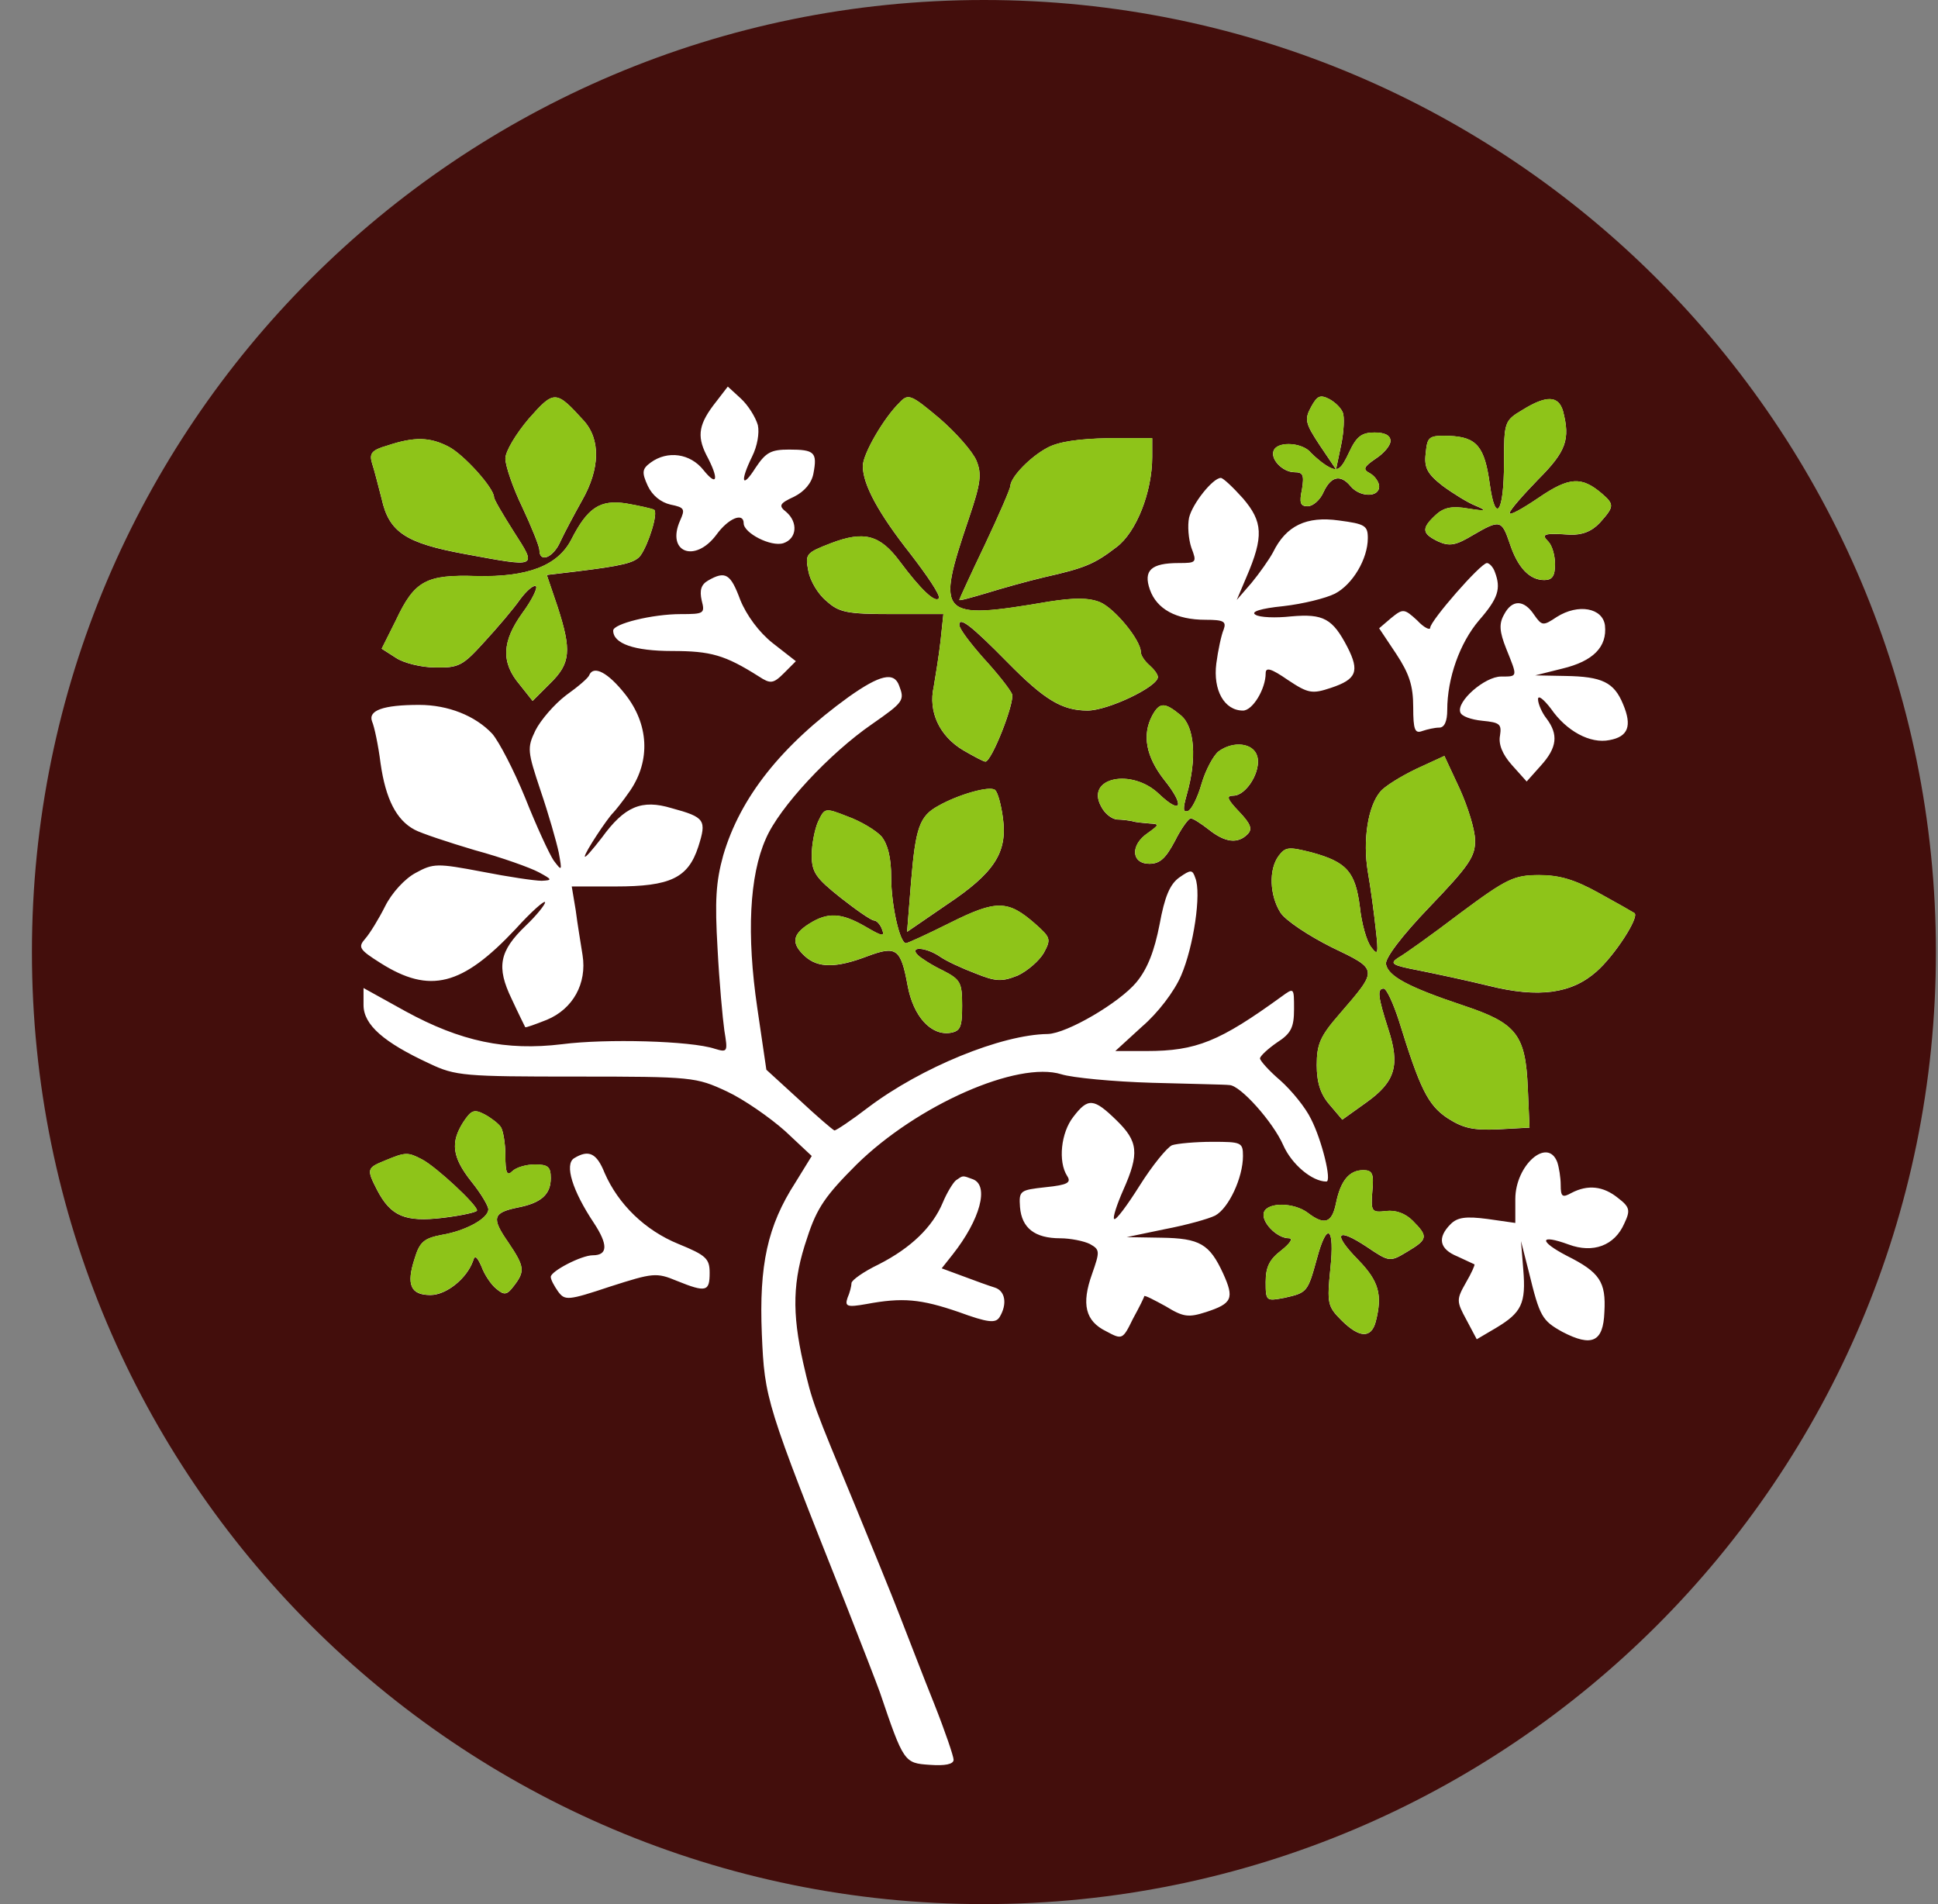
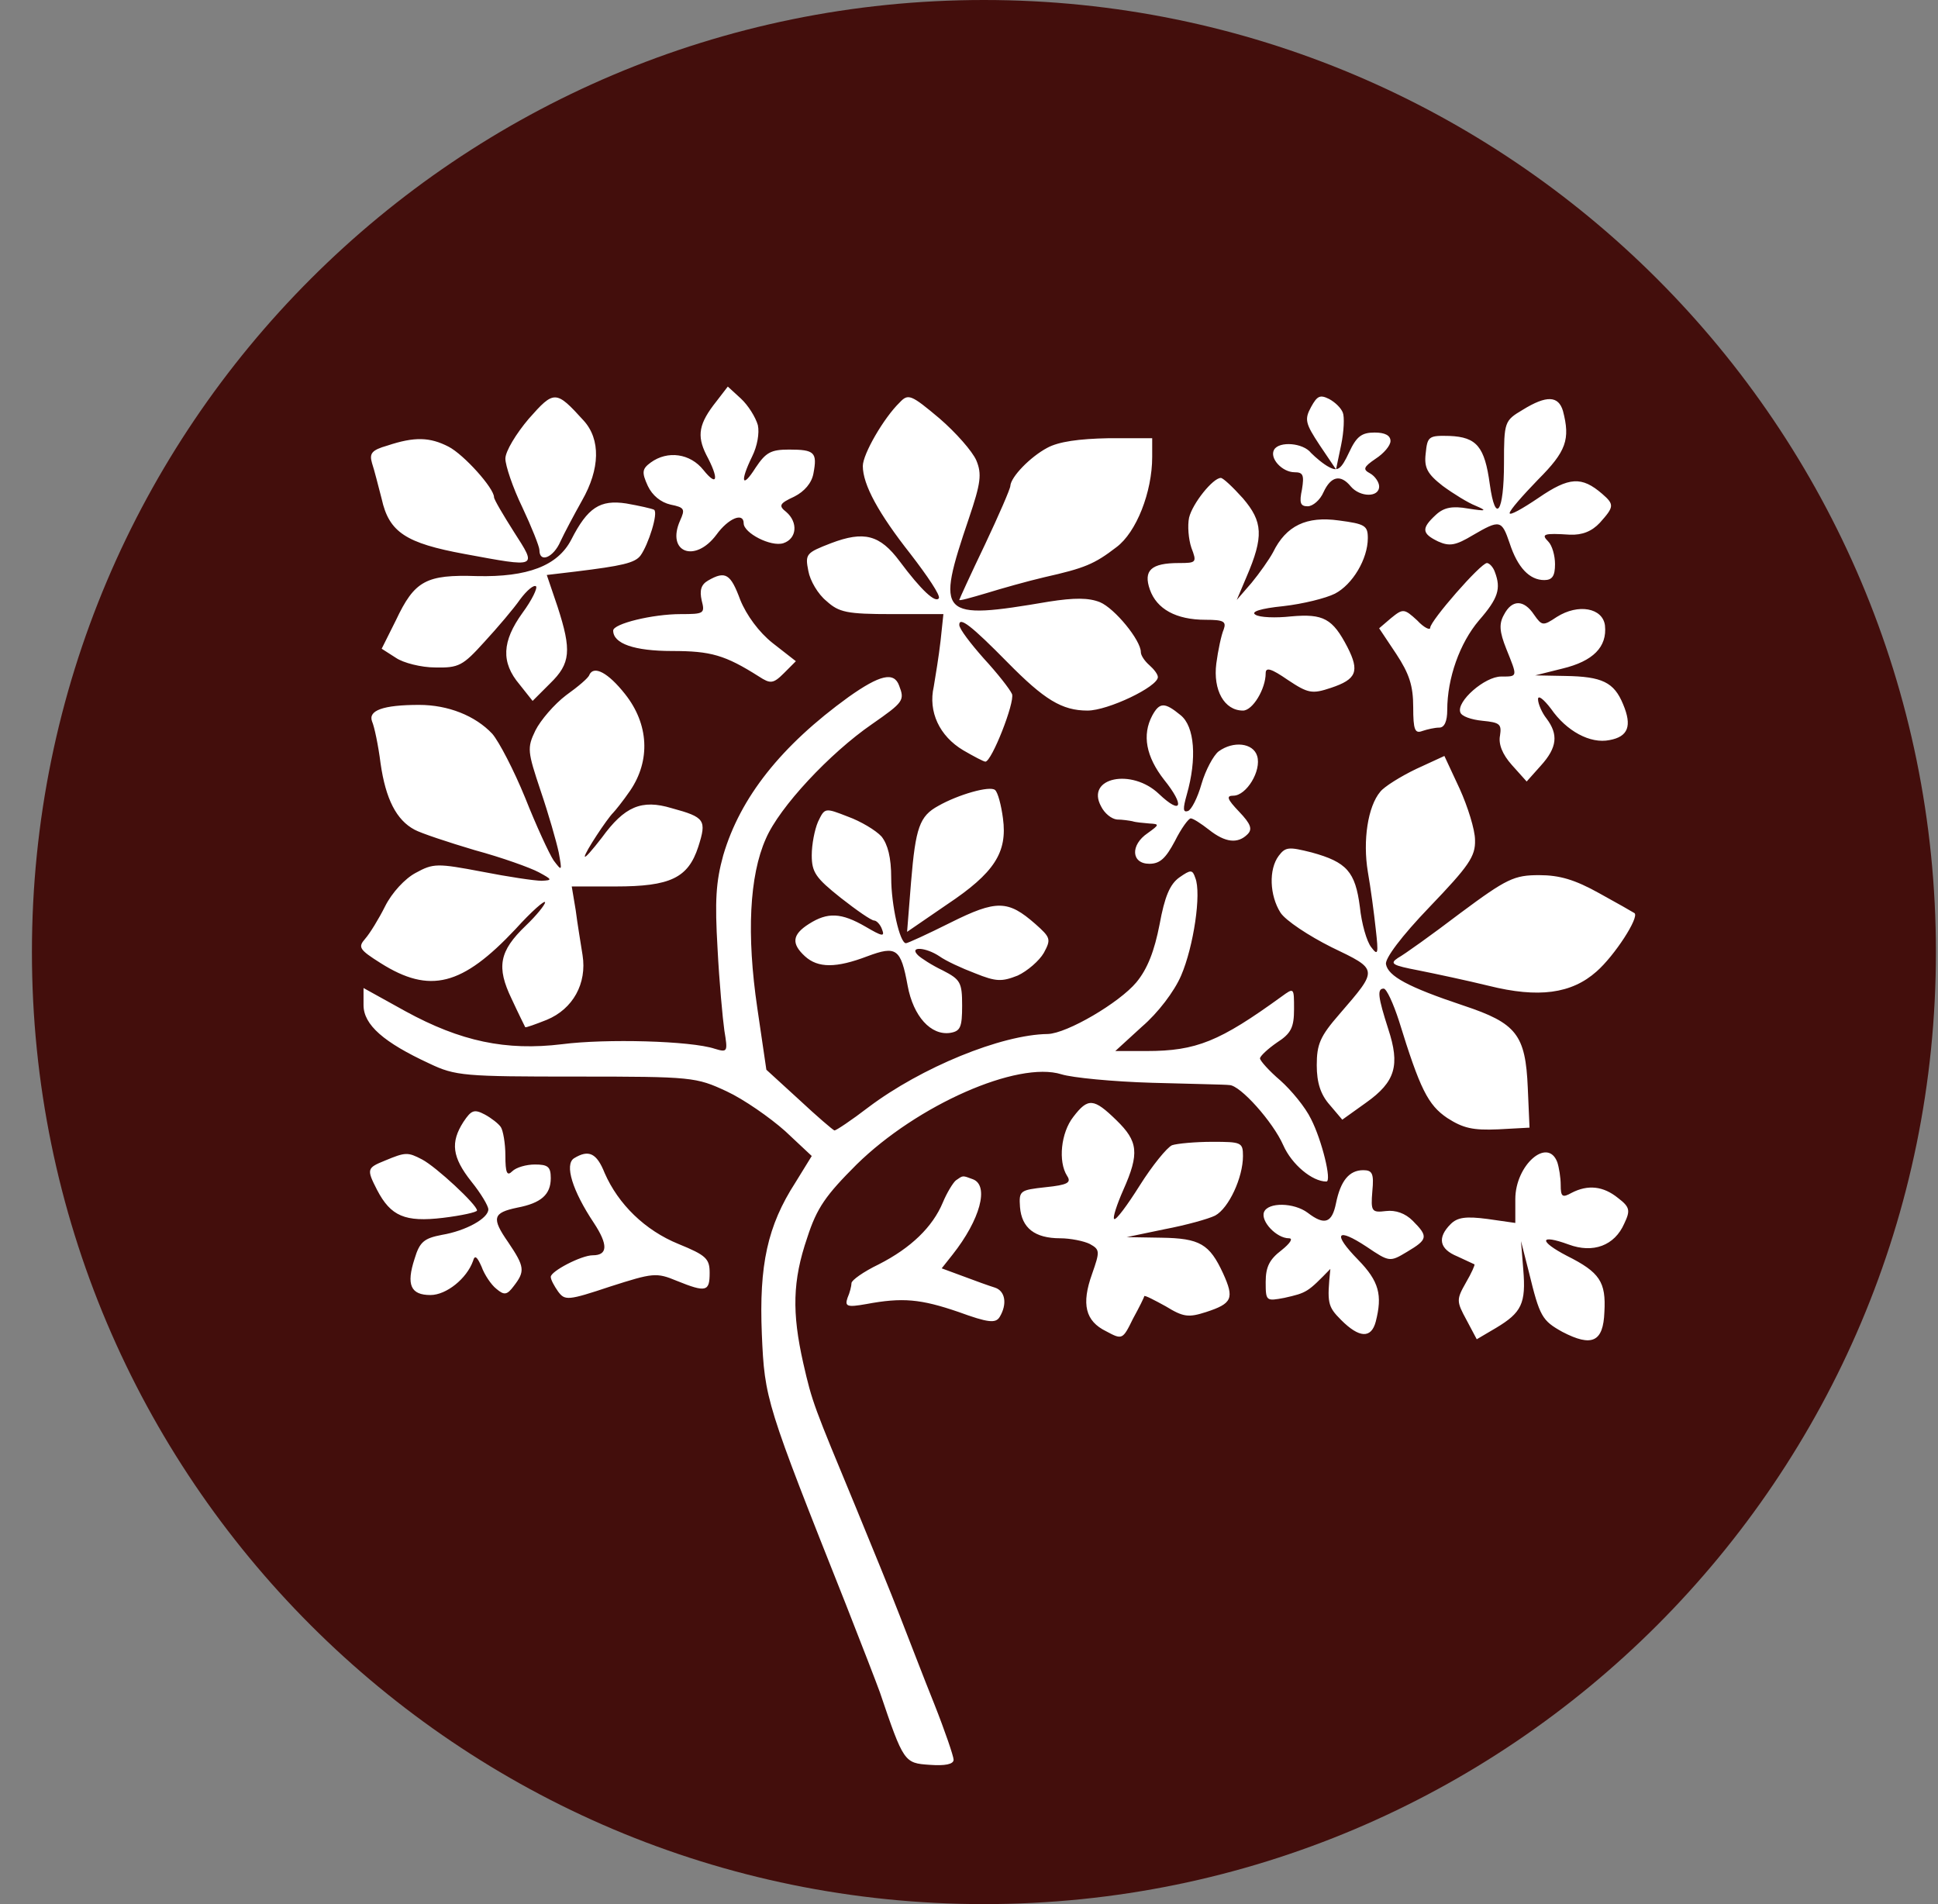
<svg xmlns="http://www.w3.org/2000/svg" width="57" height="56" viewBox="0 0 57 56" fill="none">
  <rect x="0" y="0" width="57" height="56" fill="#808080" stroke="none" />
  <g clip-path="url(#clip0_4960_176)">
    <path d="M56.939 28C56.939 12.536 44.403 0 28.939 0C13.475 0 0.939 12.536 0.939 28C0.939 43.464 13.475 56 28.939 56C44.403 56 56.939 43.464 56.939 28Z" fill="#430E0C" />
-     <path d="M22.29 12.504C22.34 12.738 22.273 13.121 22.123 13.422C21.756 14.173 21.823 14.39 22.223 13.756C22.524 13.305 22.674 13.222 23.208 13.222C23.959 13.222 24.042 13.305 23.925 13.922C23.875 14.206 23.659 14.456 23.358 14.607C22.924 14.807 22.891 14.874 23.125 15.057C23.475 15.358 23.442 15.841 23.041 15.975C22.674 16.092 21.873 15.675 21.873 15.391C21.873 15.057 21.422 15.241 21.072 15.725C20.438 16.576 19.587 16.242 20.004 15.307C20.154 14.974 20.137 14.924 19.72 14.84C19.436 14.774 19.186 14.573 19.053 14.29C18.869 13.889 18.886 13.789 19.136 13.605C19.637 13.238 20.304 13.338 20.688 13.822C21.105 14.34 21.155 14.089 20.771 13.372C20.488 12.804 20.555 12.454 21.072 11.803L21.406 11.369L21.789 11.72C22.006 11.92 22.223 12.27 22.29 12.504ZM17.167 12.37C17.668 12.921 17.651 13.789 17.117 14.723C16.883 15.141 16.599 15.675 16.483 15.925C16.282 16.392 15.865 16.576 15.865 16.175C15.865 16.075 15.632 15.491 15.365 14.924C15.081 14.34 14.864 13.689 14.864 13.489C14.864 13.272 15.181 12.754 15.548 12.32C16.299 11.469 16.349 11.469 17.167 12.37ZM28.715 13.539C28.882 13.939 28.848 14.206 28.498 15.241C27.513 18.145 27.613 18.245 30.851 17.694C31.602 17.577 32.019 17.577 32.353 17.711C32.787 17.894 33.554 18.829 33.554 19.179C33.554 19.279 33.671 19.446 33.805 19.563C33.938 19.68 34.055 19.83 34.055 19.913C34.055 20.197 32.587 20.898 31.986 20.898C31.235 20.898 30.717 20.581 29.633 19.48C28.565 18.395 28.214 18.128 28.214 18.378C28.214 18.495 28.548 18.929 28.932 19.363C29.332 19.797 29.7 20.264 29.766 20.414C29.85 20.664 29.166 22.4 28.982 22.4C28.932 22.4 28.648 22.25 28.331 22.066C27.63 21.649 27.296 20.931 27.463 20.197C27.513 19.897 27.613 19.296 27.664 18.845L27.747 18.061H26.245C24.91 18.061 24.676 18.011 24.309 17.677C24.059 17.477 23.825 17.076 23.775 16.793C23.675 16.292 23.709 16.259 24.443 15.975C25.411 15.608 25.878 15.725 26.462 16.509C27.096 17.36 27.513 17.744 27.613 17.594C27.664 17.51 27.28 16.943 26.779 16.292C25.845 15.107 25.377 14.256 25.377 13.706C25.377 13.355 25.995 12.287 26.462 11.836C26.712 11.569 26.796 11.603 27.63 12.304C28.114 12.721 28.598 13.272 28.715 13.539ZM39.495 12.137C39.545 12.254 39.529 12.688 39.445 13.088L39.295 13.806L38.811 13.088C38.394 12.454 38.361 12.337 38.561 11.97C38.744 11.636 38.828 11.603 39.095 11.736C39.278 11.836 39.445 12.003 39.495 12.137ZM45.97 12.087C46.187 12.921 46.07 13.272 45.236 14.106C44.785 14.573 44.401 15.007 44.401 15.091C44.401 15.174 44.785 14.957 45.253 14.64C46.154 14.023 46.521 14.006 47.122 14.523C47.489 14.84 47.472 14.907 47.055 15.374C46.821 15.625 46.538 15.741 46.17 15.725C45.403 15.675 45.319 15.708 45.536 15.925C45.653 16.042 45.736 16.342 45.736 16.593C45.736 16.943 45.653 17.06 45.419 17.06C44.986 17.06 44.635 16.693 44.401 15.975C44.168 15.291 44.118 15.274 43.317 15.741C42.816 16.042 42.633 16.075 42.299 15.925C41.815 15.691 41.798 15.541 42.232 15.141C42.466 14.924 42.716 14.874 43.183 14.957C43.717 15.04 43.751 15.024 43.4 14.874C43.183 14.79 42.749 14.523 42.432 14.29C41.982 13.939 41.882 13.756 41.932 13.338C41.982 12.838 42.015 12.804 42.633 12.821C43.434 12.854 43.667 13.138 43.817 14.239C43.984 15.441 44.235 15.074 44.235 13.622C44.235 12.404 44.251 12.37 44.785 12.053C45.486 11.62 45.837 11.636 45.97 12.087ZM40.897 12.971C40.897 13.105 40.697 13.338 40.463 13.489C40.096 13.739 40.079 13.806 40.296 13.922C40.447 14.006 40.563 14.189 40.563 14.306C40.563 14.64 39.996 14.623 39.729 14.306C39.428 13.939 39.145 14.006 38.928 14.473C38.828 14.707 38.611 14.89 38.461 14.89C38.244 14.89 38.21 14.79 38.294 14.39C38.361 13.973 38.327 13.889 38.077 13.889C37.71 13.889 37.326 13.472 37.476 13.222C37.626 12.971 38.327 13.021 38.561 13.322C38.694 13.455 38.928 13.655 39.095 13.739C39.345 13.872 39.445 13.806 39.679 13.305C39.896 12.838 40.046 12.721 40.43 12.721C40.73 12.721 40.897 12.804 40.897 12.971ZM13.195 13.138C13.646 13.372 14.53 14.356 14.53 14.623C14.53 14.69 14.797 15.141 15.114 15.641C15.799 16.709 15.832 16.693 13.662 16.292C11.944 15.975 11.443 15.658 11.226 14.673C11.126 14.29 11.009 13.822 10.942 13.622C10.859 13.338 10.926 13.238 11.393 13.105C12.194 12.838 12.645 12.854 13.195 13.138ZM33.888 13.438C33.888 14.473 33.421 15.658 32.837 16.092C32.186 16.593 31.902 16.709 30.717 16.976C30.217 17.093 29.449 17.31 29.015 17.444C28.565 17.577 28.214 17.677 28.214 17.644C28.214 17.627 28.548 16.893 28.965 16.025C29.382 15.141 29.716 14.373 29.716 14.29C29.733 14.023 30.3 13.438 30.801 13.171C31.135 12.988 31.735 12.905 32.603 12.888H33.888V13.438ZM36.558 14.657C37.142 15.341 37.176 15.775 36.658 16.976L36.375 17.644L36.809 17.143C37.042 16.86 37.326 16.459 37.443 16.242C37.827 15.458 38.427 15.174 39.379 15.307C40.146 15.408 40.23 15.458 40.23 15.825C40.23 16.442 39.779 17.193 39.262 17.46C38.995 17.594 38.327 17.761 37.743 17.827C37.075 17.894 36.775 17.994 36.925 18.078C37.042 18.161 37.526 18.178 37.977 18.128C38.928 18.044 39.195 18.195 39.629 19.029C39.996 19.747 39.896 19.98 39.145 20.23C38.594 20.414 38.477 20.397 37.877 19.997C37.393 19.663 37.226 19.613 37.226 19.797C37.226 20.264 36.842 20.898 36.558 20.898C36.008 20.898 35.674 20.297 35.774 19.513C35.824 19.129 35.924 18.662 35.991 18.512C36.074 18.278 35.991 18.228 35.457 18.228C34.589 18.228 34.022 17.911 33.821 17.343C33.621 16.776 33.855 16.559 34.672 16.559C35.19 16.559 35.206 16.542 35.04 16.108C34.956 15.858 34.923 15.458 34.973 15.224C35.073 14.807 35.674 14.056 35.907 14.056C35.974 14.056 36.258 14.323 36.558 14.657ZM19.236 14.991C19.37 15.074 19.069 16.025 18.836 16.342C18.669 16.559 18.285 16.643 16.933 16.809L16.082 16.91L16.399 17.844C16.816 19.129 16.783 19.513 16.182 20.097L15.665 20.614L15.281 20.13C14.73 19.48 14.764 18.862 15.365 18.028C15.648 17.644 15.815 17.293 15.765 17.243C15.698 17.193 15.498 17.36 15.298 17.627C15.114 17.894 14.63 18.462 14.246 18.879C13.612 19.58 13.496 19.646 12.795 19.63C12.394 19.63 11.86 19.496 11.643 19.346L11.226 19.079L11.643 18.245C12.194 17.076 12.528 16.893 14.03 16.943C15.515 16.976 16.399 16.643 16.8 15.875C17.284 14.924 17.651 14.69 18.419 14.807C18.802 14.874 19.169 14.957 19.236 14.991ZM43.968 16.826C44.151 17.31 44.068 17.594 43.5 18.245C42.933 18.912 42.566 19.947 42.566 20.881C42.566 21.215 42.482 21.399 42.332 21.399C42.199 21.399 41.982 21.449 41.832 21.499C41.615 21.582 41.565 21.465 41.565 20.798C41.565 20.164 41.448 19.813 41.064 19.229L40.563 18.478L40.914 18.178C41.264 17.894 41.298 17.894 41.681 18.245C41.882 18.462 42.065 18.545 42.065 18.462C42.065 18.261 43.55 16.559 43.734 16.559C43.801 16.559 43.918 16.676 43.968 16.826ZM21.773 17.644C21.956 18.094 22.323 18.595 22.724 18.912L23.408 19.446L23.058 19.797C22.741 20.114 22.657 20.114 22.323 19.897C21.322 19.263 20.905 19.146 19.77 19.146C18.652 19.146 18.035 18.929 18.035 18.545C18.035 18.345 19.186 18.061 20.02 18.061C20.705 18.061 20.738 18.044 20.638 17.66C20.571 17.36 20.621 17.193 20.822 17.076C21.339 16.776 21.489 16.876 21.773 17.644ZM45.119 18.078C45.353 18.412 45.386 18.412 45.787 18.145C46.421 17.744 47.138 17.878 47.205 18.395C47.272 19.029 46.855 19.446 45.953 19.663L45.153 19.863L46.037 19.88C47.122 19.897 47.472 20.064 47.739 20.714C48.006 21.349 47.889 21.666 47.339 21.766C46.771 21.883 46.07 21.499 45.62 20.848C45.403 20.564 45.236 20.431 45.236 20.564C45.236 20.698 45.353 20.965 45.486 21.132C45.837 21.599 45.803 21.983 45.319 22.517L44.902 22.984L44.468 22.5C44.185 22.183 44.068 21.883 44.118 21.632C44.168 21.299 44.118 21.248 43.6 21.198C43.267 21.165 42.983 21.065 42.95 20.948C42.833 20.631 43.667 19.897 44.151 19.897C44.652 19.897 44.635 19.913 44.301 19.079C44.101 18.578 44.084 18.345 44.235 18.078C44.468 17.627 44.819 17.627 45.119 18.078ZM18.385 20.414C19.086 21.299 19.136 22.366 18.535 23.251C18.318 23.568 18.085 23.852 18.035 23.902C17.851 24.085 17.2 25.07 17.2 25.187C17.2 25.253 17.417 25.003 17.701 24.636C18.368 23.718 18.869 23.501 19.753 23.768C20.738 24.035 20.788 24.119 20.538 24.903C20.238 25.821 19.72 26.071 18.101 26.071H16.816L16.933 26.772C16.983 27.173 17.083 27.757 17.134 28.09C17.267 28.925 16.85 29.676 16.082 29.993C15.748 30.126 15.465 30.227 15.448 30.21C15.431 30.176 15.248 29.809 15.047 29.375C14.597 28.441 14.68 27.974 15.465 27.223C15.782 26.922 16.032 26.605 16.032 26.538C16.032 26.455 15.632 26.805 15.164 27.323C13.596 28.992 12.645 29.242 11.193 28.324C10.559 27.924 10.525 27.857 10.742 27.607C10.876 27.456 11.143 27.022 11.326 26.655C11.526 26.255 11.91 25.838 12.227 25.671C12.745 25.387 12.861 25.387 14.18 25.637C14.947 25.788 15.732 25.904 15.932 25.904C16.249 25.888 16.249 25.871 15.848 25.654C15.598 25.52 14.764 25.22 13.963 25.003C13.178 24.77 12.377 24.503 12.194 24.402C11.66 24.119 11.343 23.501 11.193 22.45C11.126 21.916 11.009 21.365 10.942 21.215C10.825 20.898 11.259 20.731 12.327 20.731C13.178 20.731 13.979 21.048 14.48 21.582C14.68 21.816 15.114 22.65 15.448 23.468C15.765 24.269 16.149 25.103 16.282 25.304C16.533 25.637 16.533 25.621 16.433 25.07C16.366 24.753 16.132 23.935 15.899 23.251C15.515 22.099 15.498 21.999 15.748 21.482C15.899 21.182 16.299 20.714 16.65 20.447C17 20.197 17.317 19.93 17.334 19.847C17.467 19.563 17.884 19.78 18.385 20.414ZM26.445 20.164C26.612 20.598 26.579 20.648 25.644 21.299C24.409 22.15 22.924 23.735 22.524 24.669C22.04 25.754 21.956 27.49 22.273 29.642L22.54 31.461L23.508 32.346C24.026 32.83 24.493 33.23 24.543 33.247C24.593 33.247 25.044 32.947 25.544 32.563C27.096 31.395 29.449 30.427 30.818 30.41C31.385 30.393 32.92 29.492 33.421 28.892C33.755 28.491 33.955 27.957 34.105 27.189C34.255 26.372 34.406 26.005 34.689 25.804C35.023 25.571 35.073 25.571 35.156 25.821C35.34 26.271 35.106 27.84 34.739 28.691C34.539 29.159 34.055 29.793 33.588 30.193L32.803 30.911H33.721C35.19 30.911 35.874 30.627 37.693 29.309C38.06 29.042 38.06 29.042 38.06 29.676C38.06 30.21 37.977 30.393 37.559 30.66C37.292 30.844 37.059 31.061 37.059 31.128C37.059 31.194 37.326 31.495 37.66 31.779C37.977 32.062 38.394 32.563 38.561 32.913C38.878 33.531 39.178 34.749 39.011 34.749C38.594 34.749 37.993 34.248 37.743 33.681C37.443 32.997 36.475 31.912 36.158 31.912C36.058 31.895 35.04 31.879 33.888 31.845C32.737 31.812 31.535 31.695 31.218 31.595C29.933 31.194 26.979 32.496 25.194 34.248C24.293 35.149 24.026 35.517 23.742 36.401C23.308 37.669 23.291 38.604 23.625 40.089C23.892 41.257 23.925 41.324 25.177 44.344C25.628 45.446 26.212 46.864 26.462 47.515C26.712 48.149 27.163 49.334 27.48 50.118C27.797 50.919 28.047 51.654 28.047 51.754C28.047 51.887 27.797 51.937 27.346 51.904C26.596 51.854 26.579 51.837 25.878 49.768C25.794 49.534 25.344 48.366 24.877 47.181C22.524 41.257 22.49 41.157 22.407 39.238C22.323 37.202 22.574 36.051 23.392 34.782L23.875 33.998L23.091 33.264C22.64 32.863 21.873 32.329 21.372 32.096C20.471 31.678 20.371 31.662 16.95 31.662C13.662 31.662 13.395 31.645 12.628 31.278C11.293 30.66 10.692 30.143 10.692 29.559V29.058L11.927 29.742C13.546 30.627 14.881 30.911 16.533 30.71C17.818 30.544 20.321 30.61 21.022 30.844C21.406 30.961 21.406 30.927 21.305 30.31C21.255 29.959 21.155 28.875 21.105 27.907C21.022 26.488 21.055 25.938 21.272 25.153C21.773 23.451 22.974 21.933 24.96 20.497C25.878 19.847 26.295 19.747 26.445 20.164ZM34.722 21.032C35.14 21.365 35.206 22.316 34.906 23.368C34.789 23.785 34.789 23.902 34.94 23.852C35.04 23.818 35.223 23.468 35.34 23.051C35.457 22.65 35.69 22.216 35.841 22.099C36.275 21.782 36.859 21.849 36.975 22.233C37.109 22.667 36.658 23.401 36.275 23.401C36.058 23.401 36.091 23.501 36.441 23.868C36.792 24.235 36.842 24.386 36.692 24.536C36.408 24.82 36.041 24.786 35.557 24.402C35.323 24.219 35.09 24.069 35.023 24.069C34.956 24.069 34.739 24.369 34.556 24.736C34.289 25.237 34.122 25.404 33.805 25.404C33.271 25.404 33.237 24.853 33.755 24.503C34.105 24.252 34.105 24.235 33.805 24.219C33.621 24.202 33.404 24.186 33.304 24.152C33.221 24.135 33.004 24.102 32.853 24.102C32.687 24.085 32.486 23.919 32.386 23.718C31.919 22.867 33.287 22.583 34.088 23.351C34.756 23.985 34.856 23.701 34.239 22.934C33.705 22.25 33.588 21.616 33.888 21.048C34.105 20.648 34.255 20.648 34.722 21.032ZM43.383 24.703C43.4 25.187 43.2 25.47 42.048 26.672C41.214 27.54 40.73 28.191 40.764 28.358C40.83 28.708 41.398 29.025 43.05 29.576C44.602 30.093 44.869 30.427 44.935 31.995L44.986 33.164L44.068 33.214C43.317 33.247 43.033 33.18 42.566 32.88C41.998 32.496 41.765 32.029 41.147 30.026C40.98 29.509 40.78 29.075 40.697 29.075C40.496 29.075 40.53 29.325 40.83 30.26C41.181 31.328 41.047 31.812 40.179 32.429L39.479 32.93L39.111 32.496C38.844 32.196 38.728 31.845 38.728 31.328C38.728 30.71 38.828 30.477 39.395 29.826C40.547 28.491 40.547 28.524 39.161 27.857C38.494 27.523 37.81 27.073 37.66 26.839C37.343 26.338 37.309 25.571 37.609 25.17C37.81 24.903 37.91 24.903 38.577 25.07C39.612 25.354 39.862 25.637 39.996 26.672C40.046 27.156 40.196 27.69 40.33 27.857C40.53 28.124 40.547 28.057 40.463 27.323C40.413 26.855 40.313 26.105 40.23 25.637C40.079 24.72 40.23 23.718 40.597 23.284C40.714 23.134 41.197 22.834 41.648 22.617L42.482 22.233L42.933 23.201C43.167 23.718 43.383 24.402 43.383 24.703ZM29.499 24.069C29.633 25.07 29.249 25.671 27.847 26.605L26.679 27.406L26.796 25.938C26.929 24.336 27.046 24.002 27.597 23.701C28.181 23.368 29.115 23.101 29.266 23.234C29.349 23.301 29.449 23.685 29.499 24.069ZM25.928 24.603C26.112 24.836 26.212 25.22 26.212 25.821C26.212 26.605 26.462 27.74 26.646 27.74C26.696 27.74 27.28 27.473 27.947 27.139C29.316 26.455 29.649 26.472 30.45 27.173C30.901 27.573 30.918 27.623 30.701 28.024C30.567 28.257 30.217 28.558 29.933 28.691C29.466 28.875 29.299 28.875 28.681 28.625C28.281 28.474 27.814 28.257 27.63 28.124C27.23 27.857 26.729 27.823 26.996 28.09C27.079 28.174 27.413 28.391 27.73 28.541C28.248 28.808 28.298 28.892 28.298 29.576C28.298 30.21 28.248 30.327 27.947 30.377C27.38 30.46 26.863 29.893 26.696 28.992C26.495 27.89 26.362 27.807 25.511 28.124C24.593 28.474 24.059 28.474 23.675 28.124C23.275 27.757 23.291 27.49 23.792 27.173C24.343 26.822 24.743 26.839 25.461 27.256C25.945 27.54 26.028 27.556 25.945 27.34C25.895 27.189 25.778 27.073 25.711 27.073C25.628 27.073 25.194 26.772 24.727 26.405C23.992 25.821 23.875 25.654 23.875 25.153C23.875 24.836 23.959 24.402 24.059 24.169C24.259 23.752 24.259 23.752 24.943 24.019C25.311 24.152 25.761 24.419 25.928 24.603ZM47.038 26.271C47.556 26.555 48.023 26.822 48.073 26.855C48.223 26.972 47.489 28.107 46.955 28.574C46.221 29.225 45.253 29.359 43.784 28.992C43.167 28.841 42.232 28.641 41.731 28.541C40.947 28.391 40.864 28.341 41.114 28.174C41.298 28.074 42.115 27.49 42.95 26.855C44.318 25.838 44.535 25.738 45.269 25.738C45.87 25.738 46.321 25.871 47.038 26.271ZM32.837 32.947C33.471 33.564 33.521 33.914 33.037 34.999C32.853 35.416 32.72 35.817 32.77 35.85C32.82 35.9 33.154 35.45 33.521 34.866C33.888 34.282 34.322 33.748 34.472 33.681C34.622 33.631 35.156 33.581 35.657 33.581C36.508 33.581 36.558 33.597 36.558 33.998C36.558 34.632 36.141 35.533 35.74 35.75C35.54 35.85 34.873 36.034 34.255 36.151L33.137 36.384L34.155 36.401C35.29 36.418 35.574 36.585 35.974 37.452C36.308 38.187 36.241 38.337 35.474 38.587C34.956 38.754 34.806 38.737 34.289 38.42C33.955 38.237 33.671 38.087 33.654 38.12C33.654 38.153 33.504 38.454 33.321 38.787C33.02 39.405 33.004 39.405 32.536 39.154C31.919 38.854 31.802 38.353 32.119 37.469C32.353 36.801 32.353 36.752 32.053 36.585C31.886 36.501 31.485 36.418 31.185 36.418C30.434 36.418 30.05 36.117 30 35.5C29.966 35.016 30 34.999 30.751 34.916C31.402 34.849 31.518 34.782 31.385 34.582C31.118 34.165 31.201 33.314 31.569 32.846C32.002 32.279 32.169 32.296 32.837 32.947ZM14.73 33.147C14.797 33.247 14.864 33.631 14.864 33.981C14.864 34.499 14.914 34.599 15.064 34.449C15.181 34.332 15.481 34.248 15.732 34.248C16.116 34.248 16.199 34.315 16.199 34.649C16.199 35.133 15.915 35.383 15.214 35.517C14.497 35.667 14.447 35.817 14.947 36.535C15.431 37.252 15.448 37.386 15.114 37.819C14.914 38.087 14.831 38.103 14.597 37.903C14.447 37.786 14.246 37.486 14.163 37.252C14.03 36.952 13.963 36.902 13.913 37.085C13.729 37.602 13.128 38.087 12.661 38.087C12.077 38.087 11.944 37.786 12.194 37.019C12.344 36.518 12.478 36.418 12.995 36.318C13.696 36.201 14.363 35.834 14.363 35.567C14.363 35.467 14.146 35.099 13.863 34.749C13.295 34.031 13.245 33.597 13.629 32.997C13.863 32.646 13.946 32.613 14.263 32.78C14.447 32.88 14.664 33.047 14.73 33.147ZM12.411 34.098C12.828 34.315 14.03 35.433 14.03 35.6C14.03 35.65 13.579 35.75 13.028 35.817C11.91 35.95 11.493 35.767 11.092 34.999C10.775 34.382 10.792 34.348 11.326 34.132C11.927 33.881 11.994 33.881 12.411 34.098ZM17.784 34.499C18.185 35.416 18.969 36.184 19.954 36.585C20.771 36.918 20.872 37.019 20.872 37.436C20.872 37.986 20.771 38.02 19.904 37.669C19.303 37.419 19.203 37.436 17.951 37.836C16.7 38.253 16.616 38.253 16.416 37.986C16.299 37.819 16.199 37.636 16.199 37.553C16.199 37.386 17.1 36.918 17.434 36.918C17.884 36.918 17.884 36.601 17.467 35.967C16.833 35.016 16.599 34.248 16.883 34.065C17.317 33.798 17.551 33.914 17.784 34.499ZM45.803 34.181C45.853 34.332 45.903 34.632 45.903 34.849C45.903 35.2 45.953 35.233 46.221 35.083C46.704 34.832 47.155 34.882 47.589 35.233C47.939 35.5 47.956 35.6 47.773 35.984C47.489 36.635 46.855 36.868 46.137 36.601C45.269 36.284 45.253 36.501 46.087 36.935C47.055 37.419 47.238 37.703 47.188 38.587C47.155 39.472 46.821 39.622 45.953 39.171C45.353 38.837 45.286 38.721 44.969 37.419L44.735 36.501L44.802 37.336C44.886 38.337 44.752 38.604 44.001 39.054L43.434 39.388L43.133 38.821C42.833 38.27 42.833 38.22 43.117 37.719C43.283 37.436 43.383 37.202 43.367 37.185C43.334 37.169 43.117 37.069 42.866 36.952C42.332 36.735 42.266 36.401 42.666 36.001C42.866 35.8 43.117 35.767 43.751 35.85L44.568 35.967V35.266C44.568 34.265 45.52 33.431 45.803 34.181ZM40.363 35.033C40.313 35.633 40.346 35.667 40.764 35.617C41.047 35.583 41.331 35.683 41.548 35.9C42.015 36.368 41.998 36.451 41.381 36.818C40.88 37.119 40.864 37.119 40.196 36.668C39.312 36.084 39.178 36.267 39.946 37.052C40.563 37.686 40.663 38.087 40.463 38.871C40.33 39.371 39.979 39.355 39.445 38.821C39.045 38.42 39.028 38.32 39.128 37.319C39.262 36.067 39.028 35.9 38.728 37.035C38.461 38.003 38.444 38.02 37.776 38.17C37.242 38.27 37.226 38.27 37.226 37.703C37.226 37.252 37.343 37.035 37.693 36.768C37.943 36.568 38.043 36.418 37.91 36.418C37.543 36.418 37.075 35.917 37.176 35.65C37.292 35.35 38.06 35.366 38.461 35.667C38.961 36.051 39.178 35.967 39.295 35.383C39.428 34.732 39.679 34.415 40.096 34.415C40.363 34.415 40.413 34.515 40.363 35.033ZM28.615 34.682C29.099 34.866 28.832 35.867 28.014 36.902L27.697 37.302L28.331 37.536C28.681 37.669 29.099 37.819 29.266 37.87C29.566 37.97 29.633 38.353 29.399 38.737C29.282 38.921 29.065 38.904 28.198 38.587C27.079 38.203 26.546 38.153 25.477 38.353C24.91 38.454 24.843 38.42 24.927 38.17C24.994 38.02 25.044 37.819 25.044 37.736C25.044 37.653 25.394 37.402 25.845 37.185C26.796 36.701 27.43 36.084 27.73 35.366C27.847 35.083 28.031 34.782 28.114 34.715C28.331 34.565 28.298 34.565 28.615 34.682Z" fill="white" />
-     <path d="M17.167 12.367C17.668 12.918 17.651 13.786 17.117 14.72C16.883 15.138 16.599 15.672 16.483 15.922C16.282 16.389 15.865 16.573 15.865 16.172C15.865 16.072 15.632 15.488 15.365 14.921C15.081 14.336 14.864 13.686 14.864 13.486C14.864 13.268 15.181 12.751 15.548 12.317C16.299 11.466 16.349 11.466 17.167 12.367ZM28.715 13.536C28.882 13.936 28.848 14.203 28.498 15.238C27.513 18.141 27.613 18.241 30.851 17.691C31.602 17.574 32.019 17.574 32.353 17.707C32.787 17.891 33.554 18.826 33.554 19.176C33.554 19.276 33.671 19.443 33.805 19.56C33.938 19.677 34.055 19.827 34.055 19.91C34.055 20.194 32.587 20.895 31.986 20.895C31.235 20.895 30.717 20.578 29.633 19.476C28.565 18.392 28.214 18.125 28.214 18.375C28.214 18.492 28.548 18.926 28.932 19.36C29.332 19.794 29.7 20.261 29.766 20.411C29.85 20.661 29.166 22.397 28.982 22.397C28.932 22.397 28.648 22.247 28.331 22.063C27.63 21.646 27.296 20.928 27.463 20.194C27.513 19.894 27.613 19.293 27.664 18.842L27.747 18.058H26.245C24.91 18.058 24.676 18.008 24.309 17.674C24.059 17.474 23.825 17.073 23.775 16.79C23.675 16.289 23.709 16.256 24.443 15.972C25.411 15.605 25.878 15.722 26.462 16.506C27.096 17.357 27.513 17.741 27.613 17.591C27.664 17.507 27.28 16.94 26.779 16.289C25.845 15.104 25.377 14.253 25.377 13.702C25.377 13.352 25.995 12.284 26.462 11.833C26.712 11.566 26.796 11.6 27.63 12.301C28.114 12.718 28.598 13.268 28.715 13.536ZM39.495 12.134C39.545 12.251 39.529 12.684 39.445 13.085L39.295 13.803L38.811 13.085C38.394 12.451 38.361 12.334 38.561 11.967C38.744 11.633 38.828 11.6 39.095 11.733C39.278 11.833 39.445 12 39.495 12.134ZM45.97 12.084C46.187 12.918 46.07 13.268 45.236 14.103C44.785 14.57 44.401 15.004 44.401 15.088C44.401 15.171 44.785 14.954 45.253 14.637C46.154 14.02 46.521 14.003 47.122 14.52C47.489 14.837 47.472 14.904 47.055 15.371C46.821 15.621 46.538 15.738 46.17 15.722C45.403 15.672 45.319 15.705 45.536 15.922C45.653 16.039 45.736 16.339 45.736 16.589C45.736 16.94 45.653 17.057 45.419 17.057C44.986 17.057 44.635 16.689 44.401 15.972C44.168 15.288 44.118 15.271 43.317 15.738C42.816 16.039 42.633 16.072 42.299 15.922C41.815 15.688 41.798 15.538 42.232 15.138C42.466 14.921 42.716 14.87 43.183 14.954C43.717 15.037 43.751 15.021 43.4 14.87C43.183 14.787 42.749 14.52 42.432 14.287C41.982 13.936 41.882 13.752 41.932 13.335C41.982 12.835 42.015 12.801 42.633 12.818C43.434 12.851 43.667 13.135 43.817 14.236C43.984 15.438 44.235 15.071 44.235 13.619C44.235 12.401 44.251 12.367 44.785 12.05C45.486 11.616 45.837 11.633 45.97 12.084ZM40.897 12.968C40.897 13.102 40.697 13.335 40.463 13.486C40.096 13.736 40.079 13.803 40.296 13.919C40.447 14.003 40.563 14.186 40.563 14.303C40.563 14.637 39.996 14.62 39.729 14.303C39.428 13.936 39.145 14.003 38.928 14.47C38.828 14.704 38.611 14.887 38.461 14.887C38.244 14.887 38.21 14.787 38.294 14.387C38.361 13.969 38.327 13.886 38.077 13.886C37.71 13.886 37.326 13.469 37.476 13.218C37.626 12.968 38.327 13.018 38.561 13.319C38.694 13.452 38.928 13.652 39.095 13.736C39.345 13.869 39.445 13.803 39.679 13.302C39.896 12.835 40.046 12.718 40.43 12.718C40.73 12.718 40.897 12.801 40.897 12.968ZM13.195 13.135C13.646 13.369 14.53 14.353 14.53 14.62C14.53 14.687 14.797 15.138 15.114 15.638C15.799 16.706 15.832 16.689 13.662 16.289C11.944 15.972 11.443 15.655 11.226 14.67C11.126 14.287 11.009 13.819 10.942 13.619C10.859 13.335 10.926 13.235 11.393 13.102C12.194 12.835 12.645 12.851 13.195 13.135ZM33.888 13.435C33.888 14.47 33.421 15.655 32.837 16.089C32.186 16.589 31.902 16.706 30.717 16.973C30.217 17.09 29.449 17.307 29.015 17.441C28.565 17.574 28.214 17.674 28.214 17.641C28.214 17.624 28.548 16.89 28.965 16.022C29.382 15.138 29.716 14.37 29.716 14.287C29.733 14.02 30.3 13.435 30.801 13.168C31.135 12.985 31.735 12.901 32.603 12.885H33.888V13.435ZM19.236 14.987C19.37 15.071 19.069 16.022 18.836 16.339C18.669 16.556 18.285 16.64 16.933 16.806L16.082 16.907L16.399 17.841C16.816 19.126 16.783 19.51 16.182 20.094L15.665 20.611L15.281 20.127C14.73 19.476 14.764 18.859 15.365 18.025C15.648 17.641 15.815 17.29 15.765 17.24C15.698 17.19 15.498 17.357 15.298 17.624C15.114 17.891 14.63 18.458 14.246 18.876C13.612 19.576 13.496 19.643 12.795 19.627C12.394 19.627 11.86 19.493 11.643 19.343L11.226 19.076L11.643 18.241C12.194 17.073 12.528 16.89 14.03 16.94C15.515 16.973 16.399 16.64 16.8 15.872C17.284 14.921 17.651 14.687 18.419 14.804C18.802 14.87 19.169 14.954 19.236 14.987ZM34.722 21.028C35.14 21.362 35.206 22.313 34.906 23.365C34.789 23.782 34.789 23.899 34.94 23.849C35.04 23.815 35.223 23.465 35.34 23.048C35.457 22.647 35.69 22.213 35.841 22.096C36.275 21.779 36.859 21.846 36.975 22.23C37.109 22.664 36.658 23.398 36.275 23.398C36.058 23.398 36.091 23.498 36.441 23.865C36.792 24.233 36.842 24.383 36.692 24.533C36.408 24.817 36.041 24.783 35.557 24.399C35.323 24.216 35.09 24.066 35.023 24.066C34.956 24.066 34.739 24.366 34.556 24.733C34.289 25.234 34.122 25.401 33.805 25.401C33.271 25.401 33.237 24.85 33.755 24.5C34.105 24.249 34.105 24.232 33.805 24.216C33.621 24.199 33.404 24.182 33.304 24.149C33.221 24.132 33.004 24.099 32.853 24.099C32.687 24.082 32.486 23.915 32.386 23.715C31.919 22.864 33.287 22.58 34.088 23.348C34.756 23.982 34.856 23.698 34.239 22.931C33.705 22.247 33.588 21.613 33.888 21.045C34.105 20.645 34.255 20.645 34.722 21.028ZM43.383 24.7C43.4 25.184 43.2 25.467 42.048 26.669C41.214 27.537 40.73 28.188 40.764 28.354C40.83 28.705 41.398 29.022 43.05 29.573C44.602 30.09 44.869 30.424 44.935 31.992L44.986 33.16L44.068 33.211C43.317 33.244 43.033 33.177 42.566 32.877C41.998 32.493 41.765 32.026 41.147 30.023C40.98 29.506 40.78 29.072 40.697 29.072C40.496 29.072 40.53 29.322 40.83 30.257C41.181 31.325 41.047 31.809 40.179 32.426L39.479 32.927L39.111 32.493C38.844 32.193 38.728 31.842 38.728 31.325C38.728 30.707 38.828 30.474 39.395 29.823C40.547 28.488 40.547 28.521 39.161 27.854C38.494 27.52 37.81 27.069 37.66 26.836C37.343 26.335 37.309 25.567 37.609 25.167C37.81 24.9 37.91 24.9 38.577 25.067C39.612 25.351 39.862 25.634 39.996 26.669C40.046 27.153 40.196 27.687 40.33 27.854C40.53 28.121 40.547 28.054 40.463 27.32C40.413 26.852 40.313 26.102 40.23 25.634C40.079 24.716 40.23 23.715 40.597 23.281C40.714 23.131 41.197 22.831 41.648 22.614L42.482 22.23L42.933 23.198C43.167 23.715 43.383 24.399 43.383 24.7ZM29.499 24.066C29.633 25.067 29.249 25.668 27.847 26.602L26.679 27.403L26.796 25.935C26.929 24.333 27.046 23.999 27.597 23.698C28.181 23.365 29.115 23.098 29.266 23.231C29.349 23.298 29.449 23.682 29.499 24.066ZM25.928 24.6C26.112 24.833 26.212 25.217 26.212 25.818C26.212 26.602 26.462 27.737 26.646 27.737C26.696 27.737 27.28 27.47 27.947 27.136C29.316 26.452 29.649 26.469 30.45 27.169C30.901 27.57 30.918 27.62 30.701 28.021C30.567 28.254 30.217 28.555 29.933 28.688C29.466 28.872 29.299 28.872 28.681 28.621C28.281 28.471 27.814 28.254 27.63 28.121C27.23 27.854 26.729 27.82 26.996 28.087C27.079 28.171 27.413 28.388 27.73 28.538C28.248 28.805 28.298 28.888 28.298 29.573C28.298 30.207 28.248 30.323 27.947 30.374C27.38 30.457 26.863 29.89 26.696 28.988C26.495 27.887 26.362 27.804 25.511 28.121C24.593 28.471 24.059 28.471 23.675 28.121C23.275 27.754 23.291 27.487 23.792 27.169C24.343 26.819 24.743 26.836 25.461 27.253C25.945 27.537 26.028 27.553 25.945 27.336C25.895 27.186 25.778 27.069 25.711 27.069C25.628 27.069 25.194 26.769 24.727 26.402C23.992 25.818 23.875 25.651 23.875 25.15C23.875 24.833 23.959 24.399 24.059 24.166C24.259 23.748 24.259 23.748 24.943 24.015C25.311 24.149 25.761 24.416 25.928 24.6ZM47.038 26.268C47.556 26.552 48.023 26.819 48.073 26.852C48.223 26.969 47.489 28.104 46.955 28.571C46.221 29.222 45.253 29.356 43.784 28.988C43.167 28.838 42.232 28.638 41.731 28.538C40.947 28.388 40.864 28.338 41.114 28.171C41.298 28.071 42.115 27.487 42.95 26.852C44.318 25.834 44.535 25.734 45.269 25.734C45.87 25.734 46.321 25.868 47.038 26.268ZM14.73 33.144C14.797 33.244 14.864 33.628 14.864 33.978C14.864 34.495 14.914 34.596 15.064 34.445C15.181 34.329 15.481 34.245 15.732 34.245C16.116 34.245 16.199 34.312 16.199 34.646C16.199 35.13 15.915 35.38 15.214 35.514C14.497 35.664 14.447 35.814 14.947 36.531C15.431 37.249 15.448 37.383 15.114 37.816C14.914 38.083 14.831 38.1 14.597 37.9C14.447 37.783 14.246 37.483 14.163 37.249C14.03 36.949 13.963 36.899 13.913 37.082C13.729 37.599 13.128 38.083 12.661 38.083C12.077 38.083 11.944 37.783 12.194 37.015C12.344 36.515 12.478 36.415 12.995 36.315C13.696 36.198 14.363 35.831 14.363 35.563C14.363 35.463 14.146 35.096 13.863 34.746C13.295 34.028 13.245 33.594 13.629 32.994C13.863 32.643 13.946 32.61 14.263 32.777C14.447 32.877 14.664 33.044 14.73 33.144ZM12.411 34.095C12.828 34.312 14.03 35.43 14.03 35.597C14.03 35.647 13.579 35.747 13.028 35.814C11.91 35.947 11.493 35.764 11.092 34.996C10.775 34.379 10.792 34.345 11.326 34.128C11.927 33.878 11.994 33.878 12.411 34.095ZM40.363 35.029C40.313 35.63 40.346 35.664 40.764 35.614C41.047 35.58 41.331 35.68 41.548 35.897C42.015 36.364 41.998 36.448 41.381 36.815C40.88 37.115 40.864 37.115 40.196 36.665C39.312 36.081 39.178 36.264 39.946 37.049C40.563 37.683 40.663 38.083 40.463 38.868C40.33 39.368 39.979 39.352 39.445 38.818C39.045 38.417 39.028 38.317 39.128 37.316C39.262 36.064 39.028 35.897 38.728 37.032C38.461 38 38.444 38.017 37.776 38.167C37.242 38.267 37.226 38.267 37.226 37.7C37.226 37.249 37.343 37.032 37.693 36.765C37.943 36.565 38.043 36.415 37.91 36.415C37.543 36.415 37.075 35.914 37.176 35.647C37.292 35.347 38.06 35.363 38.461 35.664C38.961 36.047 39.178 35.964 39.295 35.38C39.428 34.729 39.679 34.412 40.096 34.412C40.363 34.412 40.413 34.512 40.363 35.029Z" fill="#8EC419" />
+     <path d="M22.29 12.504C22.34 12.738 22.273 13.121 22.123 13.422C21.756 14.173 21.823 14.39 22.223 13.756C22.524 13.305 22.674 13.222 23.208 13.222C23.959 13.222 24.042 13.305 23.925 13.922C23.875 14.206 23.659 14.456 23.358 14.607C22.924 14.807 22.891 14.874 23.125 15.057C23.475 15.358 23.442 15.841 23.041 15.975C22.674 16.092 21.873 15.675 21.873 15.391C21.873 15.057 21.422 15.241 21.072 15.725C20.438 16.576 19.587 16.242 20.004 15.307C20.154 14.974 20.137 14.924 19.72 14.84C19.436 14.774 19.186 14.573 19.053 14.29C18.869 13.889 18.886 13.789 19.136 13.605C19.637 13.238 20.304 13.338 20.688 13.822C21.105 14.34 21.155 14.089 20.771 13.372C20.488 12.804 20.555 12.454 21.072 11.803L21.406 11.369L21.789 11.72C22.006 11.92 22.223 12.27 22.29 12.504ZM17.167 12.37C17.668 12.921 17.651 13.789 17.117 14.723C16.883 15.141 16.599 15.675 16.483 15.925C16.282 16.392 15.865 16.576 15.865 16.175C15.865 16.075 15.632 15.491 15.365 14.924C15.081 14.34 14.864 13.689 14.864 13.489C14.864 13.272 15.181 12.754 15.548 12.32C16.299 11.469 16.349 11.469 17.167 12.37ZM28.715 13.539C28.882 13.939 28.848 14.206 28.498 15.241C27.513 18.145 27.613 18.245 30.851 17.694C31.602 17.577 32.019 17.577 32.353 17.711C32.787 17.894 33.554 18.829 33.554 19.179C33.554 19.279 33.671 19.446 33.805 19.563C33.938 19.68 34.055 19.83 34.055 19.913C34.055 20.197 32.587 20.898 31.986 20.898C31.235 20.898 30.717 20.581 29.633 19.48C28.565 18.395 28.214 18.128 28.214 18.378C28.214 18.495 28.548 18.929 28.932 19.363C29.332 19.797 29.7 20.264 29.766 20.414C29.85 20.664 29.166 22.4 28.982 22.4C28.932 22.4 28.648 22.25 28.331 22.066C27.63 21.649 27.296 20.931 27.463 20.197C27.513 19.897 27.613 19.296 27.664 18.845L27.747 18.061H26.245C24.91 18.061 24.676 18.011 24.309 17.677C24.059 17.477 23.825 17.076 23.775 16.793C23.675 16.292 23.709 16.259 24.443 15.975C25.411 15.608 25.878 15.725 26.462 16.509C27.096 17.36 27.513 17.744 27.613 17.594C27.664 17.51 27.28 16.943 26.779 16.292C25.845 15.107 25.377 14.256 25.377 13.706C25.377 13.355 25.995 12.287 26.462 11.836C26.712 11.569 26.796 11.603 27.63 12.304C28.114 12.721 28.598 13.272 28.715 13.539ZM39.495 12.137C39.545 12.254 39.529 12.688 39.445 13.088L39.295 13.806L38.811 13.088C38.394 12.454 38.361 12.337 38.561 11.97C38.744 11.636 38.828 11.603 39.095 11.736C39.278 11.836 39.445 12.003 39.495 12.137ZM45.97 12.087C46.187 12.921 46.07 13.272 45.236 14.106C44.785 14.573 44.401 15.007 44.401 15.091C44.401 15.174 44.785 14.957 45.253 14.64C46.154 14.023 46.521 14.006 47.122 14.523C47.489 14.84 47.472 14.907 47.055 15.374C46.821 15.625 46.538 15.741 46.17 15.725C45.403 15.675 45.319 15.708 45.536 15.925C45.653 16.042 45.736 16.342 45.736 16.593C45.736 16.943 45.653 17.06 45.419 17.06C44.986 17.06 44.635 16.693 44.401 15.975C44.168 15.291 44.118 15.274 43.317 15.741C42.816 16.042 42.633 16.075 42.299 15.925C41.815 15.691 41.798 15.541 42.232 15.141C42.466 14.924 42.716 14.874 43.183 14.957C43.717 15.04 43.751 15.024 43.4 14.874C43.183 14.79 42.749 14.523 42.432 14.29C41.982 13.939 41.882 13.756 41.932 13.338C41.982 12.838 42.015 12.804 42.633 12.821C43.434 12.854 43.667 13.138 43.817 14.239C43.984 15.441 44.235 15.074 44.235 13.622C44.235 12.404 44.251 12.37 44.785 12.053C45.486 11.62 45.837 11.636 45.97 12.087ZM40.897 12.971C40.897 13.105 40.697 13.338 40.463 13.489C40.096 13.739 40.079 13.806 40.296 13.922C40.447 14.006 40.563 14.189 40.563 14.306C40.563 14.64 39.996 14.623 39.729 14.306C39.428 13.939 39.145 14.006 38.928 14.473C38.828 14.707 38.611 14.89 38.461 14.89C38.244 14.89 38.21 14.79 38.294 14.39C38.361 13.973 38.327 13.889 38.077 13.889C37.71 13.889 37.326 13.472 37.476 13.222C37.626 12.971 38.327 13.021 38.561 13.322C38.694 13.455 38.928 13.655 39.095 13.739C39.345 13.872 39.445 13.806 39.679 13.305C39.896 12.838 40.046 12.721 40.43 12.721C40.73 12.721 40.897 12.804 40.897 12.971ZM13.195 13.138C13.646 13.372 14.53 14.356 14.53 14.623C14.53 14.69 14.797 15.141 15.114 15.641C15.799 16.709 15.832 16.693 13.662 16.292C11.944 15.975 11.443 15.658 11.226 14.673C11.126 14.29 11.009 13.822 10.942 13.622C10.859 13.338 10.926 13.238 11.393 13.105C12.194 12.838 12.645 12.854 13.195 13.138ZM33.888 13.438C33.888 14.473 33.421 15.658 32.837 16.092C32.186 16.593 31.902 16.709 30.717 16.976C30.217 17.093 29.449 17.31 29.015 17.444C28.565 17.577 28.214 17.677 28.214 17.644C28.214 17.627 28.548 16.893 28.965 16.025C29.382 15.141 29.716 14.373 29.716 14.29C29.733 14.023 30.3 13.438 30.801 13.171C31.135 12.988 31.735 12.905 32.603 12.888H33.888V13.438ZM36.558 14.657C37.142 15.341 37.176 15.775 36.658 16.976L36.375 17.644L36.809 17.143C37.042 16.86 37.326 16.459 37.443 16.242C37.827 15.458 38.427 15.174 39.379 15.307C40.146 15.408 40.23 15.458 40.23 15.825C40.23 16.442 39.779 17.193 39.262 17.46C38.995 17.594 38.327 17.761 37.743 17.827C37.075 17.894 36.775 17.994 36.925 18.078C37.042 18.161 37.526 18.178 37.977 18.128C38.928 18.044 39.195 18.195 39.629 19.029C39.996 19.747 39.896 19.98 39.145 20.23C38.594 20.414 38.477 20.397 37.877 19.997C37.393 19.663 37.226 19.613 37.226 19.797C37.226 20.264 36.842 20.898 36.558 20.898C36.008 20.898 35.674 20.297 35.774 19.513C35.824 19.129 35.924 18.662 35.991 18.512C36.074 18.278 35.991 18.228 35.457 18.228C34.589 18.228 34.022 17.911 33.821 17.343C33.621 16.776 33.855 16.559 34.672 16.559C35.19 16.559 35.206 16.542 35.04 16.108C34.956 15.858 34.923 15.458 34.973 15.224C35.073 14.807 35.674 14.056 35.907 14.056C35.974 14.056 36.258 14.323 36.558 14.657ZM19.236 14.991C19.37 15.074 19.069 16.025 18.836 16.342C18.669 16.559 18.285 16.643 16.933 16.809L16.082 16.91L16.399 17.844C16.816 19.129 16.783 19.513 16.182 20.097L15.665 20.614L15.281 20.13C14.73 19.48 14.764 18.862 15.365 18.028C15.648 17.644 15.815 17.293 15.765 17.243C15.698 17.193 15.498 17.36 15.298 17.627C15.114 17.894 14.63 18.462 14.246 18.879C13.612 19.58 13.496 19.646 12.795 19.63C12.394 19.63 11.86 19.496 11.643 19.346L11.226 19.079L11.643 18.245C12.194 17.076 12.528 16.893 14.03 16.943C15.515 16.976 16.399 16.643 16.8 15.875C17.284 14.924 17.651 14.69 18.419 14.807C18.802 14.874 19.169 14.957 19.236 14.991ZM43.968 16.826C44.151 17.31 44.068 17.594 43.5 18.245C42.933 18.912 42.566 19.947 42.566 20.881C42.566 21.215 42.482 21.399 42.332 21.399C42.199 21.399 41.982 21.449 41.832 21.499C41.615 21.582 41.565 21.465 41.565 20.798C41.565 20.164 41.448 19.813 41.064 19.229L40.563 18.478L40.914 18.178C41.264 17.894 41.298 17.894 41.681 18.245C41.882 18.462 42.065 18.545 42.065 18.462C42.065 18.261 43.55 16.559 43.734 16.559C43.801 16.559 43.918 16.676 43.968 16.826ZM21.773 17.644C21.956 18.094 22.323 18.595 22.724 18.912L23.408 19.446L23.058 19.797C22.741 20.114 22.657 20.114 22.323 19.897C21.322 19.263 20.905 19.146 19.77 19.146C18.652 19.146 18.035 18.929 18.035 18.545C18.035 18.345 19.186 18.061 20.02 18.061C20.705 18.061 20.738 18.044 20.638 17.66C20.571 17.36 20.621 17.193 20.822 17.076C21.339 16.776 21.489 16.876 21.773 17.644ZM45.119 18.078C45.353 18.412 45.386 18.412 45.787 18.145C46.421 17.744 47.138 17.878 47.205 18.395C47.272 19.029 46.855 19.446 45.953 19.663L45.153 19.863L46.037 19.88C47.122 19.897 47.472 20.064 47.739 20.714C48.006 21.349 47.889 21.666 47.339 21.766C46.771 21.883 46.07 21.499 45.62 20.848C45.403 20.564 45.236 20.431 45.236 20.564C45.236 20.698 45.353 20.965 45.486 21.132C45.837 21.599 45.803 21.983 45.319 22.517L44.902 22.984L44.468 22.5C44.185 22.183 44.068 21.883 44.118 21.632C44.168 21.299 44.118 21.248 43.6 21.198C43.267 21.165 42.983 21.065 42.95 20.948C42.833 20.631 43.667 19.897 44.151 19.897C44.652 19.897 44.635 19.913 44.301 19.079C44.101 18.578 44.084 18.345 44.235 18.078C44.468 17.627 44.819 17.627 45.119 18.078ZM18.385 20.414C19.086 21.299 19.136 22.366 18.535 23.251C18.318 23.568 18.085 23.852 18.035 23.902C17.851 24.085 17.2 25.07 17.2 25.187C17.2 25.253 17.417 25.003 17.701 24.636C18.368 23.718 18.869 23.501 19.753 23.768C20.738 24.035 20.788 24.119 20.538 24.903C20.238 25.821 19.72 26.071 18.101 26.071H16.816L16.933 26.772C16.983 27.173 17.083 27.757 17.134 28.09C17.267 28.925 16.85 29.676 16.082 29.993C15.748 30.126 15.465 30.227 15.448 30.21C15.431 30.176 15.248 29.809 15.047 29.375C14.597 28.441 14.68 27.974 15.465 27.223C15.782 26.922 16.032 26.605 16.032 26.538C16.032 26.455 15.632 26.805 15.164 27.323C13.596 28.992 12.645 29.242 11.193 28.324C10.559 27.924 10.525 27.857 10.742 27.607C10.876 27.456 11.143 27.022 11.326 26.655C11.526 26.255 11.91 25.838 12.227 25.671C12.745 25.387 12.861 25.387 14.18 25.637C14.947 25.788 15.732 25.904 15.932 25.904C16.249 25.888 16.249 25.871 15.848 25.654C15.598 25.52 14.764 25.22 13.963 25.003C13.178 24.77 12.377 24.503 12.194 24.402C11.66 24.119 11.343 23.501 11.193 22.45C11.126 21.916 11.009 21.365 10.942 21.215C10.825 20.898 11.259 20.731 12.327 20.731C13.178 20.731 13.979 21.048 14.48 21.582C14.68 21.816 15.114 22.65 15.448 23.468C15.765 24.269 16.149 25.103 16.282 25.304C16.533 25.637 16.533 25.621 16.433 25.07C16.366 24.753 16.132 23.935 15.899 23.251C15.515 22.099 15.498 21.999 15.748 21.482C15.899 21.182 16.299 20.714 16.65 20.447C17 20.197 17.317 19.93 17.334 19.847C17.467 19.563 17.884 19.78 18.385 20.414ZM26.445 20.164C26.612 20.598 26.579 20.648 25.644 21.299C24.409 22.15 22.924 23.735 22.524 24.669C22.04 25.754 21.956 27.49 22.273 29.642L22.54 31.461L23.508 32.346C24.026 32.83 24.493 33.23 24.543 33.247C24.593 33.247 25.044 32.947 25.544 32.563C27.096 31.395 29.449 30.427 30.818 30.41C31.385 30.393 32.92 29.492 33.421 28.892C33.755 28.491 33.955 27.957 34.105 27.189C34.255 26.372 34.406 26.005 34.689 25.804C35.023 25.571 35.073 25.571 35.156 25.821C35.34 26.271 35.106 27.84 34.739 28.691C34.539 29.159 34.055 29.793 33.588 30.193L32.803 30.911H33.721C35.19 30.911 35.874 30.627 37.693 29.309C38.06 29.042 38.06 29.042 38.06 29.676C38.06 30.21 37.977 30.393 37.559 30.66C37.292 30.844 37.059 31.061 37.059 31.128C37.059 31.194 37.326 31.495 37.66 31.779C37.977 32.062 38.394 32.563 38.561 32.913C38.878 33.531 39.178 34.749 39.011 34.749C38.594 34.749 37.993 34.248 37.743 33.681C37.443 32.997 36.475 31.912 36.158 31.912C36.058 31.895 35.04 31.879 33.888 31.845C32.737 31.812 31.535 31.695 31.218 31.595C29.933 31.194 26.979 32.496 25.194 34.248C24.293 35.149 24.026 35.517 23.742 36.401C23.308 37.669 23.291 38.604 23.625 40.089C23.892 41.257 23.925 41.324 25.177 44.344C25.628 45.446 26.212 46.864 26.462 47.515C26.712 48.149 27.163 49.334 27.48 50.118C27.797 50.919 28.047 51.654 28.047 51.754C28.047 51.887 27.797 51.937 27.346 51.904C26.596 51.854 26.579 51.837 25.878 49.768C25.794 49.534 25.344 48.366 24.877 47.181C22.524 41.257 22.49 41.157 22.407 39.238C22.323 37.202 22.574 36.051 23.392 34.782L23.875 33.998L23.091 33.264C22.64 32.863 21.873 32.329 21.372 32.096C20.471 31.678 20.371 31.662 16.95 31.662C13.662 31.662 13.395 31.645 12.628 31.278C11.293 30.66 10.692 30.143 10.692 29.559V29.058L11.927 29.742C13.546 30.627 14.881 30.911 16.533 30.71C17.818 30.544 20.321 30.61 21.022 30.844C21.406 30.961 21.406 30.927 21.305 30.31C21.255 29.959 21.155 28.875 21.105 27.907C21.022 26.488 21.055 25.938 21.272 25.153C21.773 23.451 22.974 21.933 24.96 20.497C25.878 19.847 26.295 19.747 26.445 20.164ZM34.722 21.032C35.14 21.365 35.206 22.316 34.906 23.368C34.789 23.785 34.789 23.902 34.94 23.852C35.04 23.818 35.223 23.468 35.34 23.051C35.457 22.65 35.69 22.216 35.841 22.099C36.275 21.782 36.859 21.849 36.975 22.233C37.109 22.667 36.658 23.401 36.275 23.401C36.058 23.401 36.091 23.501 36.441 23.868C36.792 24.235 36.842 24.386 36.692 24.536C36.408 24.82 36.041 24.786 35.557 24.402C35.323 24.219 35.09 24.069 35.023 24.069C34.956 24.069 34.739 24.369 34.556 24.736C34.289 25.237 34.122 25.404 33.805 25.404C33.271 25.404 33.237 24.853 33.755 24.503C34.105 24.252 34.105 24.235 33.805 24.219C33.621 24.202 33.404 24.186 33.304 24.152C33.221 24.135 33.004 24.102 32.853 24.102C32.687 24.085 32.486 23.919 32.386 23.718C31.919 22.867 33.287 22.583 34.088 23.351C34.756 23.985 34.856 23.701 34.239 22.934C33.705 22.25 33.588 21.616 33.888 21.048C34.105 20.648 34.255 20.648 34.722 21.032ZM43.383 24.703C43.4 25.187 43.2 25.47 42.048 26.672C41.214 27.54 40.73 28.191 40.764 28.358C40.83 28.708 41.398 29.025 43.05 29.576C44.602 30.093 44.869 30.427 44.935 31.995L44.986 33.164L44.068 33.214C43.317 33.247 43.033 33.18 42.566 32.88C41.998 32.496 41.765 32.029 41.147 30.026C40.98 29.509 40.78 29.075 40.697 29.075C40.496 29.075 40.53 29.325 40.83 30.26C41.181 31.328 41.047 31.812 40.179 32.429L39.479 32.93L39.111 32.496C38.844 32.196 38.728 31.845 38.728 31.328C38.728 30.71 38.828 30.477 39.395 29.826C40.547 28.491 40.547 28.524 39.161 27.857C38.494 27.523 37.81 27.073 37.66 26.839C37.343 26.338 37.309 25.571 37.609 25.17C37.81 24.903 37.91 24.903 38.577 25.07C39.612 25.354 39.862 25.637 39.996 26.672C40.046 27.156 40.196 27.69 40.33 27.857C40.53 28.124 40.547 28.057 40.463 27.323C40.413 26.855 40.313 26.105 40.23 25.637C40.079 24.72 40.23 23.718 40.597 23.284C40.714 23.134 41.197 22.834 41.648 22.617L42.482 22.233L42.933 23.201C43.167 23.718 43.383 24.402 43.383 24.703ZM29.499 24.069C29.633 25.07 29.249 25.671 27.847 26.605L26.679 27.406L26.796 25.938C26.929 24.336 27.046 24.002 27.597 23.701C28.181 23.368 29.115 23.101 29.266 23.234C29.349 23.301 29.449 23.685 29.499 24.069ZM25.928 24.603C26.112 24.836 26.212 25.22 26.212 25.821C26.212 26.605 26.462 27.74 26.646 27.74C26.696 27.74 27.28 27.473 27.947 27.139C29.316 26.455 29.649 26.472 30.45 27.173C30.901 27.573 30.918 27.623 30.701 28.024C30.567 28.257 30.217 28.558 29.933 28.691C29.466 28.875 29.299 28.875 28.681 28.625C28.281 28.474 27.814 28.257 27.63 28.124C27.23 27.857 26.729 27.823 26.996 28.09C27.079 28.174 27.413 28.391 27.73 28.541C28.248 28.808 28.298 28.892 28.298 29.576C28.298 30.21 28.248 30.327 27.947 30.377C27.38 30.46 26.863 29.893 26.696 28.992C26.495 27.89 26.362 27.807 25.511 28.124C24.593 28.474 24.059 28.474 23.675 28.124C23.275 27.757 23.291 27.49 23.792 27.173C24.343 26.822 24.743 26.839 25.461 27.256C25.945 27.54 26.028 27.556 25.945 27.34C25.895 27.189 25.778 27.073 25.711 27.073C25.628 27.073 25.194 26.772 24.727 26.405C23.992 25.821 23.875 25.654 23.875 25.153C23.875 24.836 23.959 24.402 24.059 24.169C24.259 23.752 24.259 23.752 24.943 24.019C25.311 24.152 25.761 24.419 25.928 24.603ZM47.038 26.271C47.556 26.555 48.023 26.822 48.073 26.855C48.223 26.972 47.489 28.107 46.955 28.574C46.221 29.225 45.253 29.359 43.784 28.992C43.167 28.841 42.232 28.641 41.731 28.541C40.947 28.391 40.864 28.341 41.114 28.174C41.298 28.074 42.115 27.49 42.95 26.855C44.318 25.838 44.535 25.738 45.269 25.738C45.87 25.738 46.321 25.871 47.038 26.271ZM32.837 32.947C33.471 33.564 33.521 33.914 33.037 34.999C32.853 35.416 32.72 35.817 32.77 35.85C32.82 35.9 33.154 35.45 33.521 34.866C33.888 34.282 34.322 33.748 34.472 33.681C34.622 33.631 35.156 33.581 35.657 33.581C36.508 33.581 36.558 33.597 36.558 33.998C36.558 34.632 36.141 35.533 35.74 35.75C35.54 35.85 34.873 36.034 34.255 36.151L33.137 36.384L34.155 36.401C35.29 36.418 35.574 36.585 35.974 37.452C36.308 38.187 36.241 38.337 35.474 38.587C34.956 38.754 34.806 38.737 34.289 38.42C33.955 38.237 33.671 38.087 33.654 38.12C33.654 38.153 33.504 38.454 33.321 38.787C33.02 39.405 33.004 39.405 32.536 39.154C31.919 38.854 31.802 38.353 32.119 37.469C32.353 36.801 32.353 36.752 32.053 36.585C31.886 36.501 31.485 36.418 31.185 36.418C30.434 36.418 30.05 36.117 30 35.5C29.966 35.016 30 34.999 30.751 34.916C31.402 34.849 31.518 34.782 31.385 34.582C31.118 34.165 31.201 33.314 31.569 32.846C32.002 32.279 32.169 32.296 32.837 32.947ZM14.73 33.147C14.797 33.247 14.864 33.631 14.864 33.981C14.864 34.499 14.914 34.599 15.064 34.449C15.181 34.332 15.481 34.248 15.732 34.248C16.116 34.248 16.199 34.315 16.199 34.649C16.199 35.133 15.915 35.383 15.214 35.517C14.497 35.667 14.447 35.817 14.947 36.535C15.431 37.252 15.448 37.386 15.114 37.819C14.914 38.087 14.831 38.103 14.597 37.903C14.447 37.786 14.246 37.486 14.163 37.252C14.03 36.952 13.963 36.902 13.913 37.085C13.729 37.602 13.128 38.087 12.661 38.087C12.077 38.087 11.944 37.786 12.194 37.019C12.344 36.518 12.478 36.418 12.995 36.318C13.696 36.201 14.363 35.834 14.363 35.567C14.363 35.467 14.146 35.099 13.863 34.749C13.295 34.031 13.245 33.597 13.629 32.997C13.863 32.646 13.946 32.613 14.263 32.78C14.447 32.88 14.664 33.047 14.73 33.147ZM12.411 34.098C12.828 34.315 14.03 35.433 14.03 35.6C14.03 35.65 13.579 35.75 13.028 35.817C11.91 35.95 11.493 35.767 11.092 34.999C10.775 34.382 10.792 34.348 11.326 34.132C11.927 33.881 11.994 33.881 12.411 34.098ZM17.784 34.499C18.185 35.416 18.969 36.184 19.954 36.585C20.771 36.918 20.872 37.019 20.872 37.436C20.872 37.986 20.771 38.02 19.904 37.669C19.303 37.419 19.203 37.436 17.951 37.836C16.7 38.253 16.616 38.253 16.416 37.986C16.299 37.819 16.199 37.636 16.199 37.553C16.199 37.386 17.1 36.918 17.434 36.918C17.884 36.918 17.884 36.601 17.467 35.967C16.833 35.016 16.599 34.248 16.883 34.065C17.317 33.798 17.551 33.914 17.784 34.499ZM45.803 34.181C45.853 34.332 45.903 34.632 45.903 34.849C45.903 35.2 45.953 35.233 46.221 35.083C46.704 34.832 47.155 34.882 47.589 35.233C47.939 35.5 47.956 35.6 47.773 35.984C47.489 36.635 46.855 36.868 46.137 36.601C45.269 36.284 45.253 36.501 46.087 36.935C47.055 37.419 47.238 37.703 47.188 38.587C47.155 39.472 46.821 39.622 45.953 39.171C45.353 38.837 45.286 38.721 44.969 37.419L44.735 36.501L44.802 37.336C44.886 38.337 44.752 38.604 44.001 39.054L43.434 39.388L43.133 38.821C42.833 38.27 42.833 38.22 43.117 37.719C43.283 37.436 43.383 37.202 43.367 37.185C43.334 37.169 43.117 37.069 42.866 36.952C42.332 36.735 42.266 36.401 42.666 36.001C42.866 35.8 43.117 35.767 43.751 35.85L44.568 35.967V35.266C44.568 34.265 45.52 33.431 45.803 34.181ZM40.363 35.033C40.313 35.633 40.346 35.667 40.764 35.617C41.047 35.583 41.331 35.683 41.548 35.9C42.015 36.368 41.998 36.451 41.381 36.818C40.88 37.119 40.864 37.119 40.196 36.668C39.312 36.084 39.178 36.267 39.946 37.052C40.563 37.686 40.663 38.087 40.463 38.871C40.33 39.371 39.979 39.355 39.445 38.821C39.045 38.42 39.028 38.32 39.128 37.319C38.461 38.003 38.444 38.02 37.776 38.17C37.242 38.27 37.226 38.27 37.226 37.703C37.226 37.252 37.343 37.035 37.693 36.768C37.943 36.568 38.043 36.418 37.91 36.418C37.543 36.418 37.075 35.917 37.176 35.65C37.292 35.35 38.06 35.366 38.461 35.667C38.961 36.051 39.178 35.967 39.295 35.383C39.428 34.732 39.679 34.415 40.096 34.415C40.363 34.415 40.413 34.515 40.363 35.033ZM28.615 34.682C29.099 34.866 28.832 35.867 28.014 36.902L27.697 37.302L28.331 37.536C28.681 37.669 29.099 37.819 29.266 37.87C29.566 37.97 29.633 38.353 29.399 38.737C29.282 38.921 29.065 38.904 28.198 38.587C27.079 38.203 26.546 38.153 25.477 38.353C24.91 38.454 24.843 38.42 24.927 38.17C24.994 38.02 25.044 37.819 25.044 37.736C25.044 37.653 25.394 37.402 25.845 37.185C26.796 36.701 27.43 36.084 27.73 35.366C27.847 35.083 28.031 34.782 28.114 34.715C28.331 34.565 28.298 34.565 28.615 34.682Z" fill="white" />
  </g>
  <defs>
    <clipPath id="clip0_4960_176">
      <rect width="56" height="56" fill="white" transform="translate(0.939)" />
    </clipPath>
  </defs>
</svg>